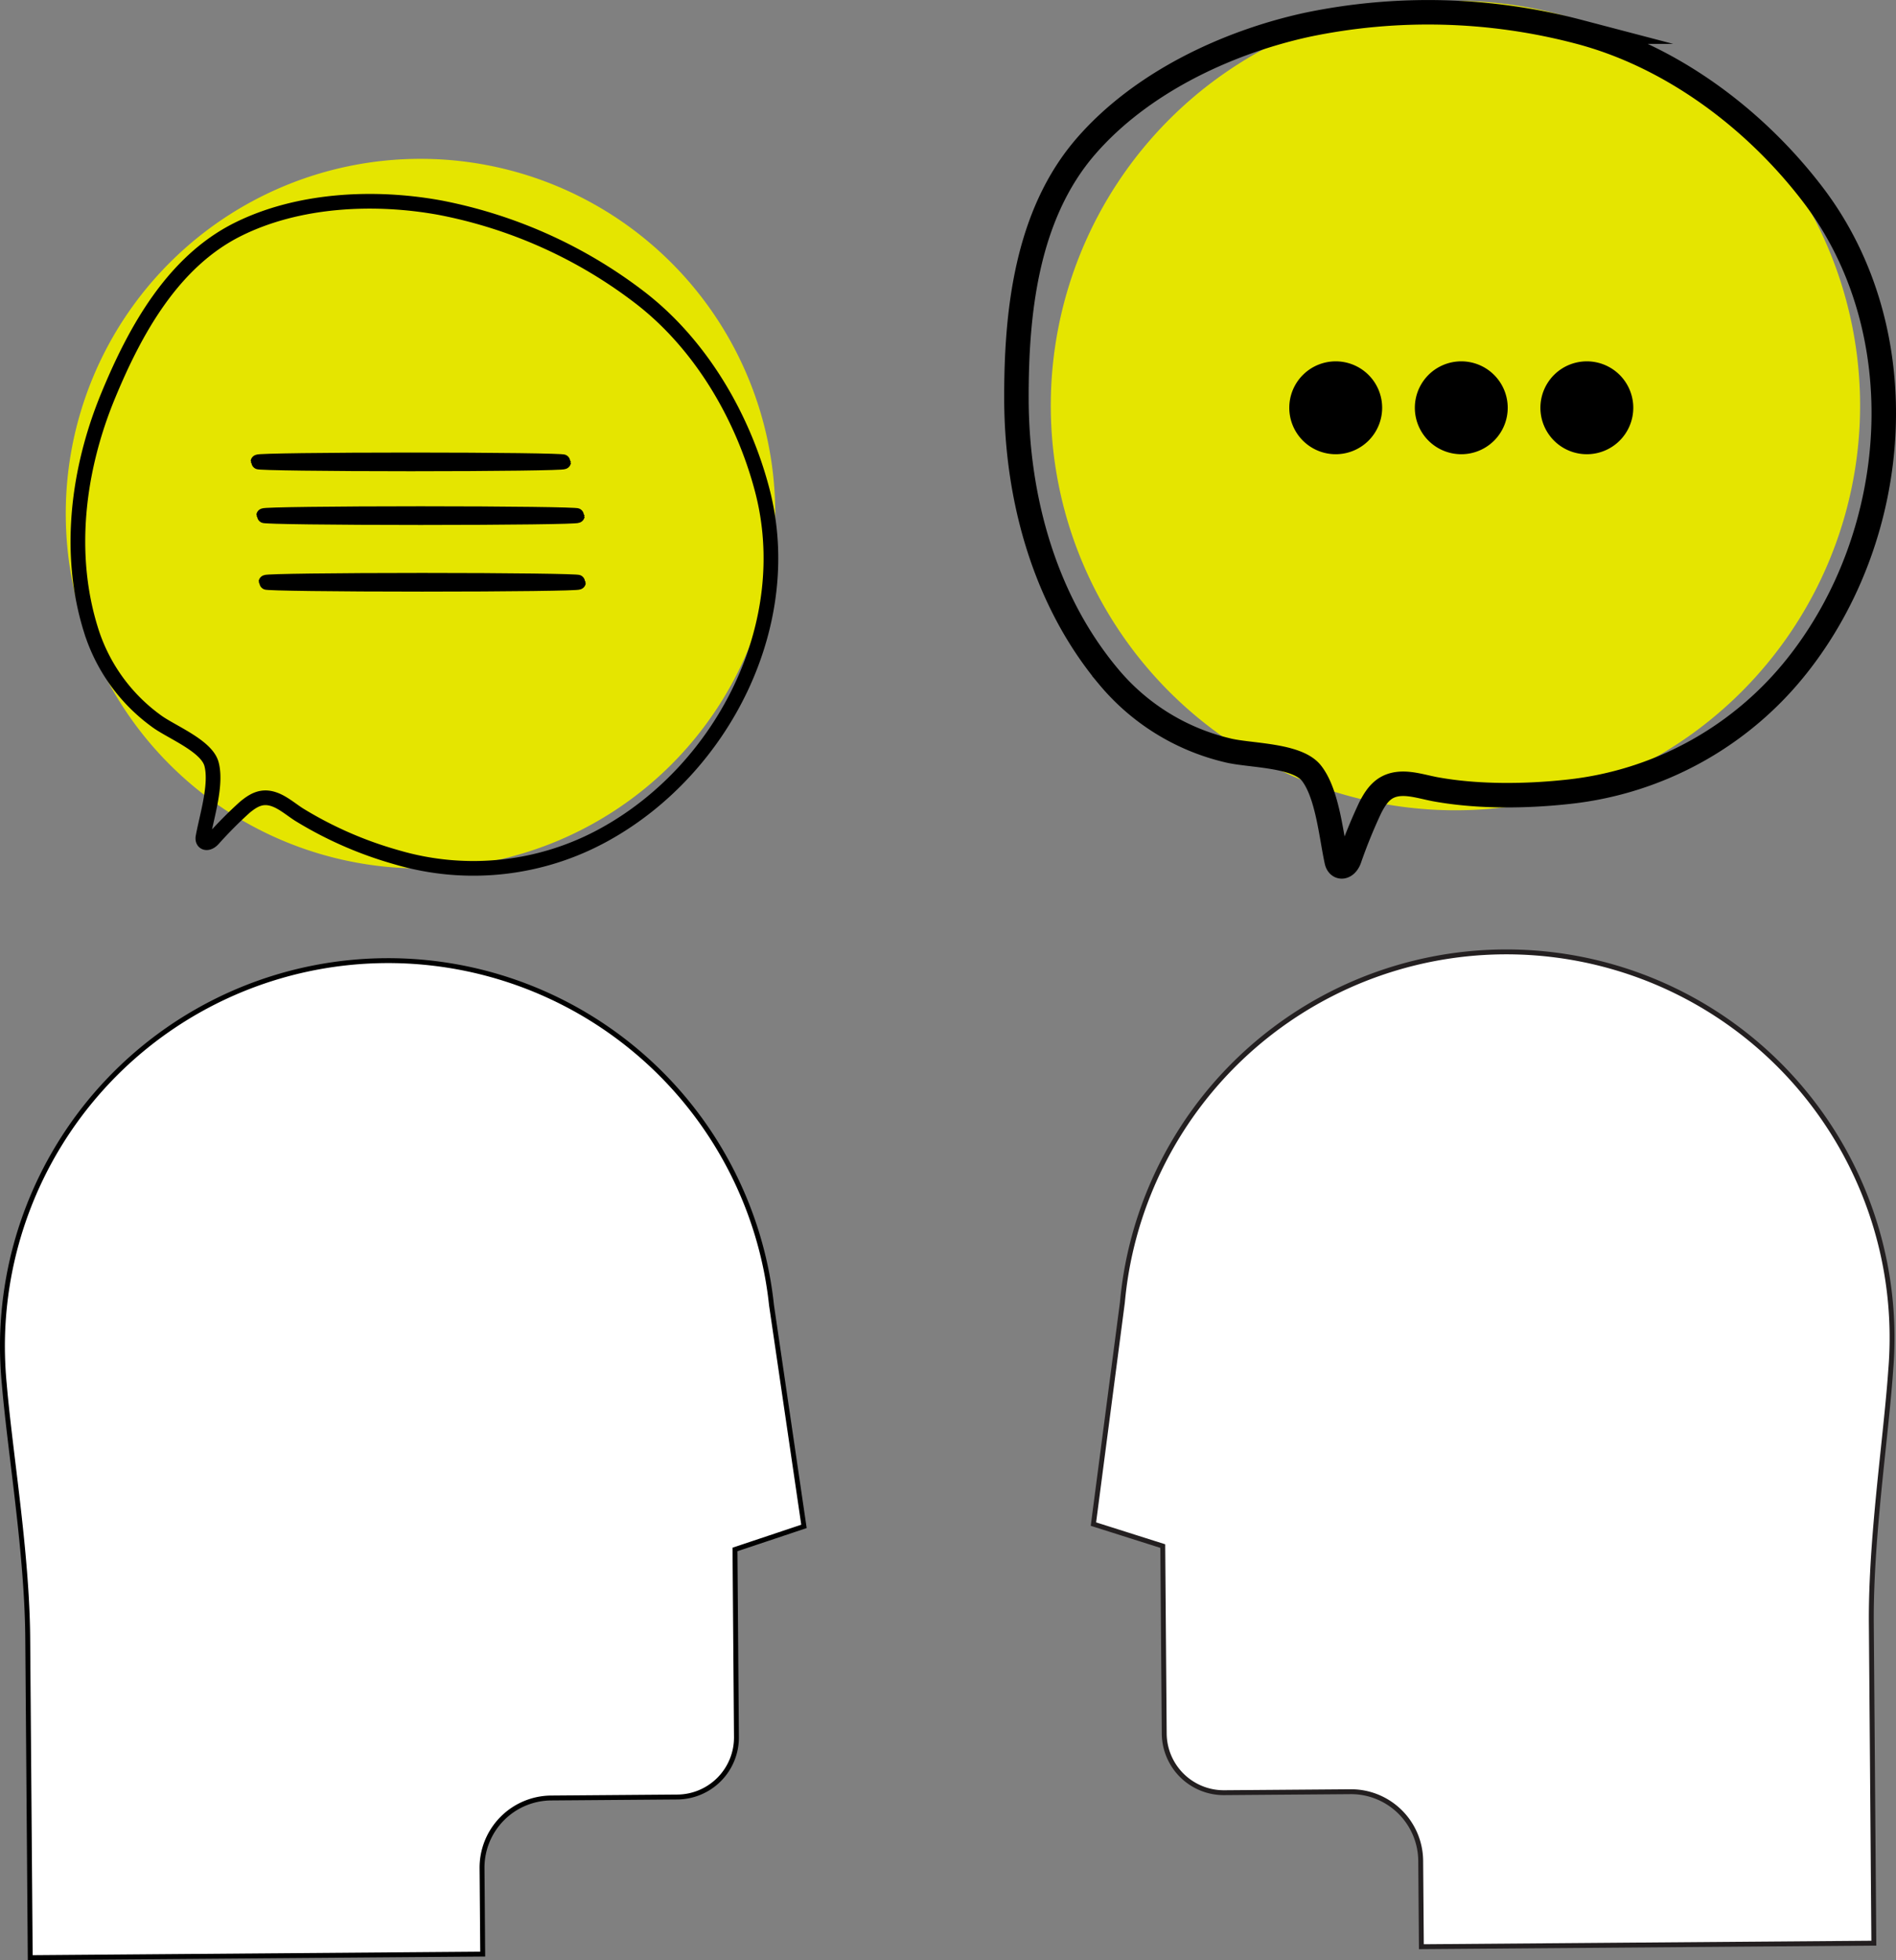
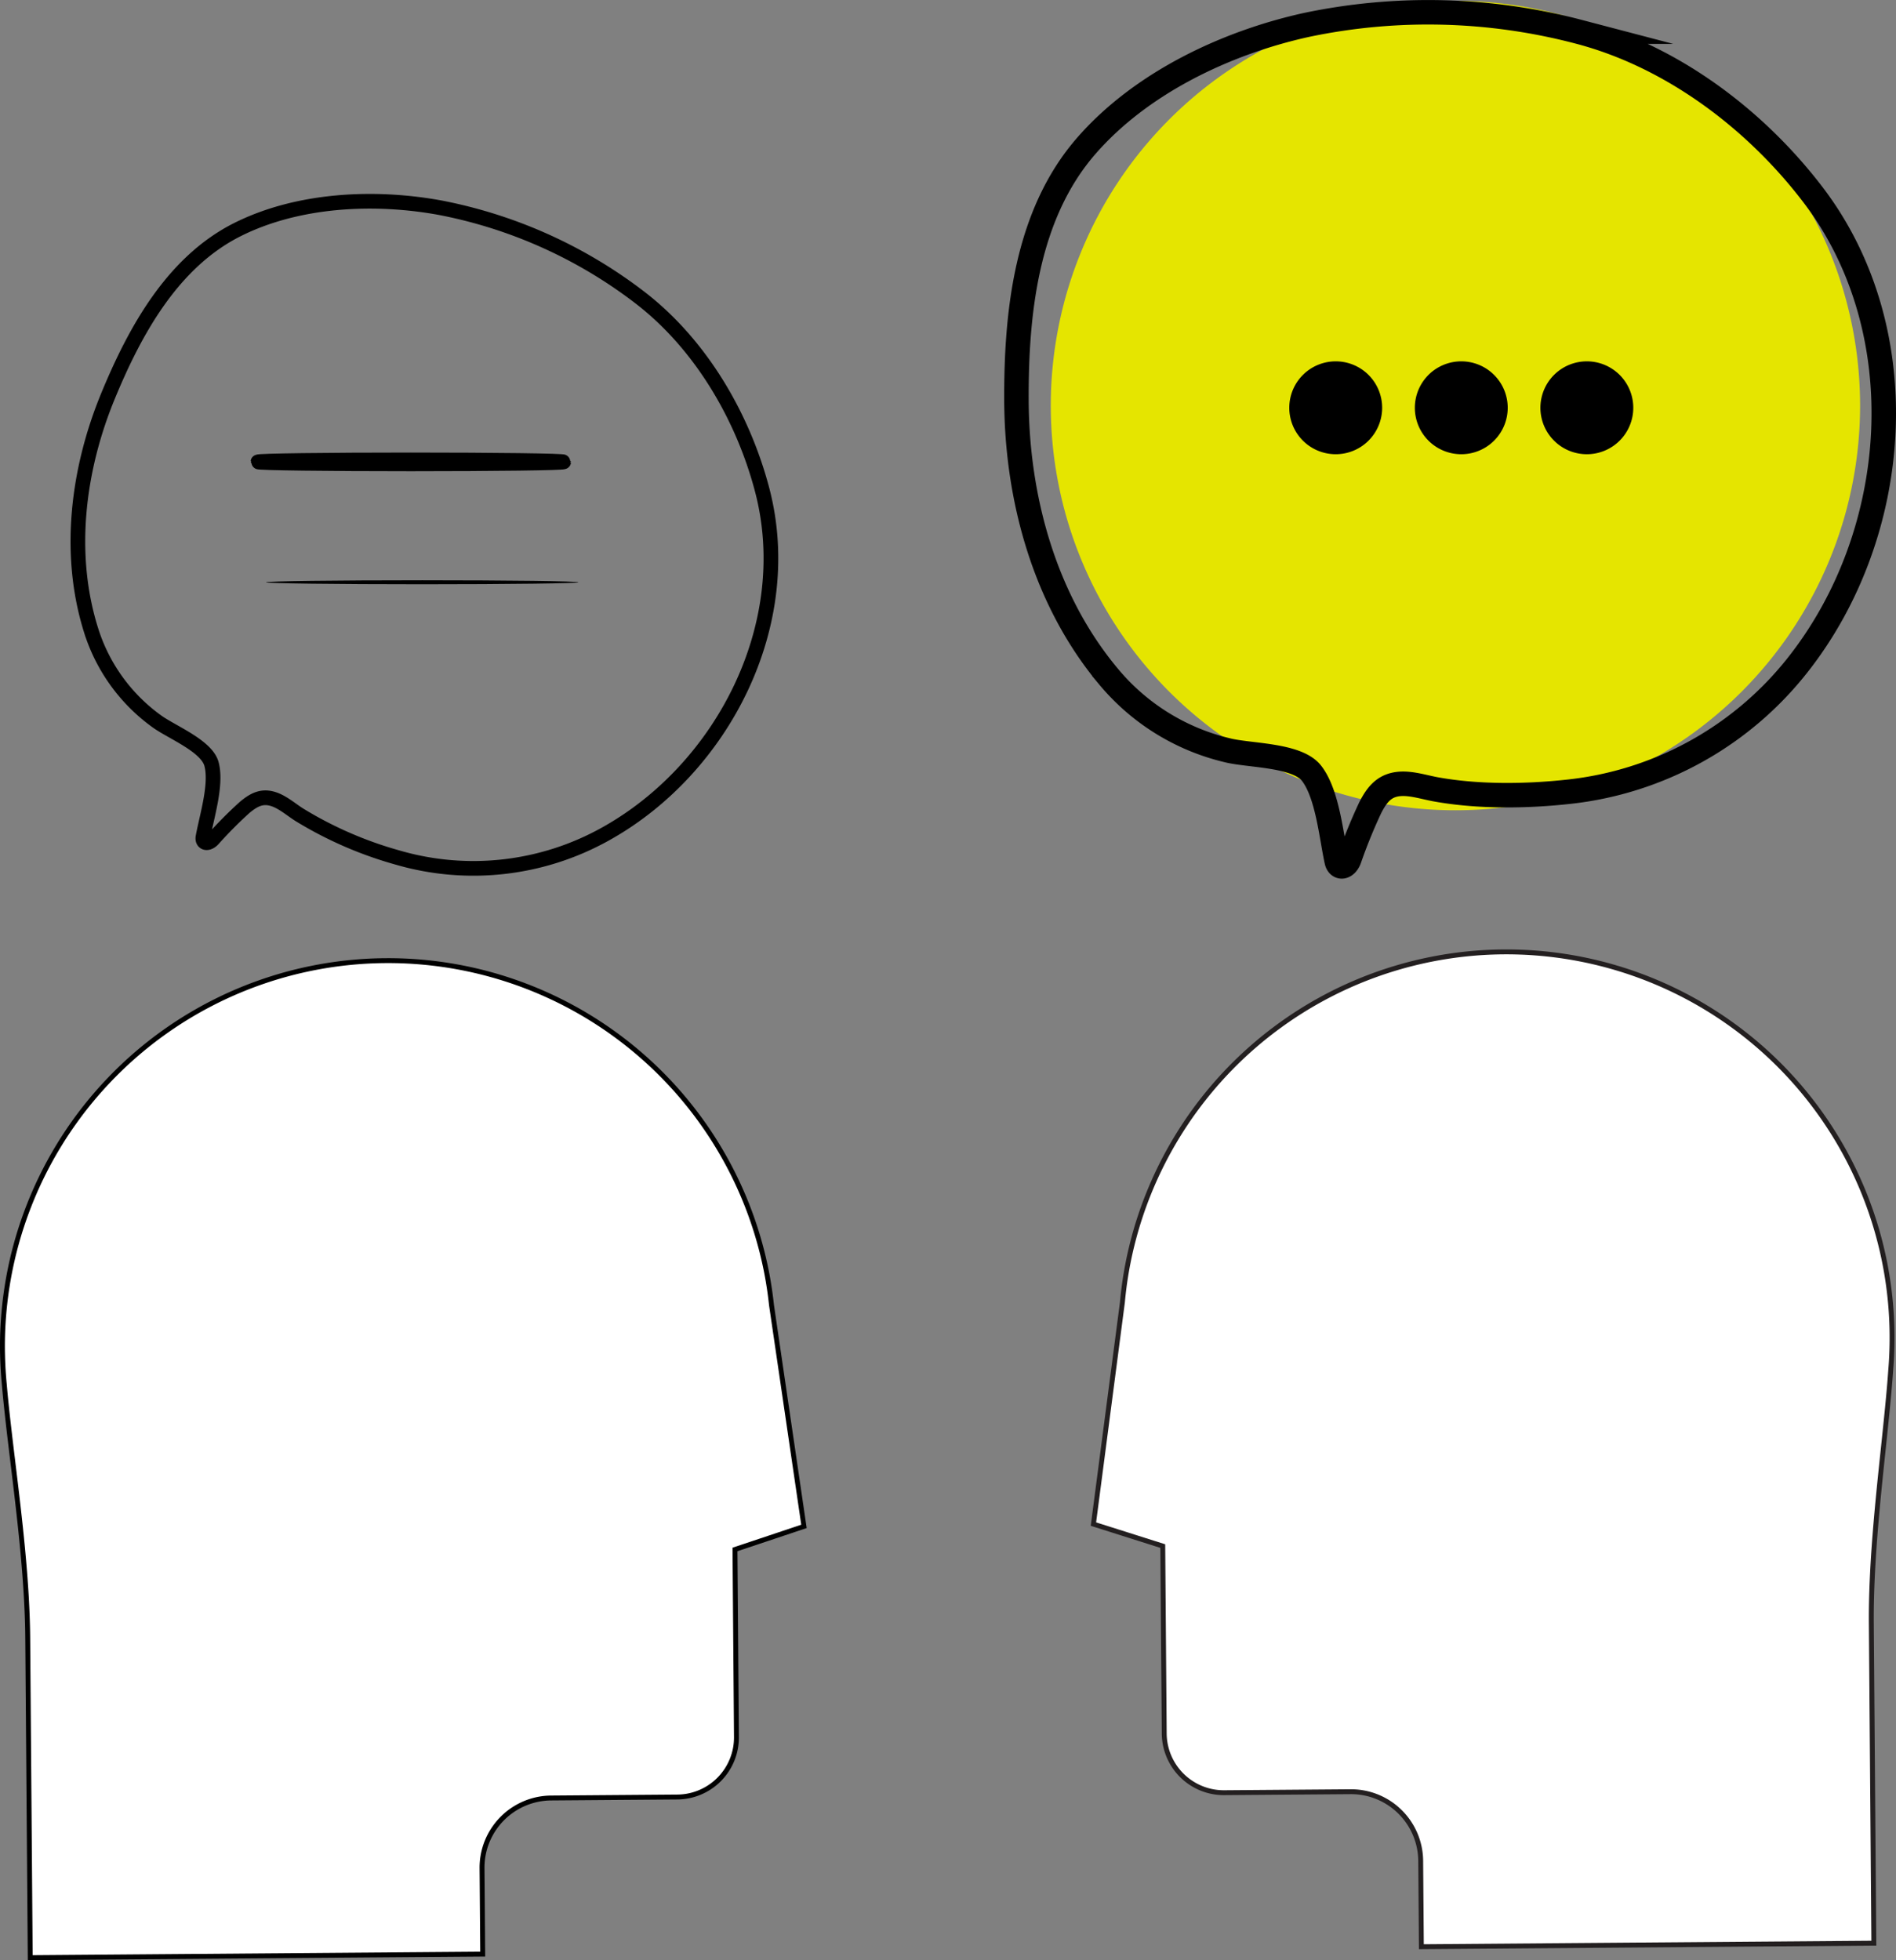
<svg xmlns="http://www.w3.org/2000/svg" width="387.326" height="400.368" viewBox="0 0 387.326 400.368">
  <rect x="0" y="0" width="387.326" height="400.368" fill="#808080" stroke="none" />
  <defs>
    <clipPath id="clip-path">
      <rect id="Rectángulo_327" data-name="Rectángulo 327" width="387.326" height="400.368" fill="none" />
    </clipPath>
  </defs>
  <g id="Grupo_352" data-name="Grupo 352" clip-path="url(#clip-path)">
    <path id="Trazado_1964" data-name="Trazado 1964" d="M379.989,82.838A82.664,82.664,0,1,1,297.325.174a82.664,82.664,0,0,1,82.664,82.664" fill="#e5e500" />
-     <path id="Trazado_1965" data-name="Trazado 1965" d="M158.374,104.915A72.47,72.47,0,1,1,85.9,32.444a72.471,72.471,0,0,1,72.471,72.471" fill="#e5e500" />
    <path id="Trazado_1966" data-name="Trazado 1966" d="M155.691,100.029c-3.983-15.126-12.714-29.946-25.223-39.45A97.157,97.157,0,0,0,89.785,42.4c-13.361-2.423-28.841-1.687-41.154,4.433C35.277,53.47,27.552,67.593,22.07,80.881c-6.147,14.9-8.375,32.09-3.507,47.713a36.221,36.221,0,0,0,13.293,18.614c2.913,2.215,10.308,5.056,11.343,8.824,1.141,4.149-.978,10.769-1.727,14.911-.233,1.29.97,1.641,2.052.472a85.927,85.927,0,0,1,6.4-6.45c1.894-1.6,3.613-2.54,6.059-1.7,1.794.614,3.469,2.064,5.054,3.087a78.865,78.865,0,0,0,20.053,8.77,55.387,55.387,0,0,0,42.533-4.736C147.735,157.022,162.883,127.346,155.691,100.029Z" fill="none" stroke="#000" stroke-miterlimit="10" stroke-width="3" />
    <path id="Trazado_1967" data-name="Trazado 1967" d="M370.316,39.709c-11.821-15.47-28.949-28.313-47.874-33.24A120.934,120.934,0,0,0,267,5.069c-16.511,3.617-33.942,11.877-45.156,24.806-12.162,14.023-14.272,33.948-14.2,51.84.076,20.064,5.749,40.877,18.825,56.493a45.083,45.083,0,0,0,24.187,15.018c4.407,1.149,14.264.871,17.259,4.7,3.3,4.221,4.034,12.841,5.157,17.958.35,1.594,1.9,1.421,2.584-.44a106.48,106.48,0,0,1,4.267-10.477c1.409-2.75,2.934-4.649,6.146-4.859,2.354-.154,4.973.709,7.284,1.125,8.682,1.564,18.485,1.438,27.238.47a68.942,68.942,0,0,0,46.6-25.814C388.475,109,391.663,67.647,370.316,39.709Z" fill="none" stroke="#000" stroke-miterlimit="10" stroke-width="5" />
    <path id="Trazado_1968" data-name="Trazado 1968" d="M115.15,94.343c0,.225-13.983.407-31.227.407s-31.231-.182-31.231-.407,13.98-.406,31.231-.406,31.227.182,31.227.406" />
    <path id="Trazado_1969" data-name="Trazado 1969" d="M115.15,94.343c0,.225-13.983.407-31.227.407s-31.231-.182-31.231-.407,13.98-.406,31.231-.406S115.15,94.119,115.15,94.343Z" fill="none" stroke="#000" stroke-width="3" />
-     <path id="Trazado_1970" data-name="Trazado 1970" d="M117.947,105.321c0,.225-14.348.407-32.043.407s-32.046-.182-32.046-.407,14.345-.407,32.046-.407,32.043.182,32.043.407" />
-     <path id="Trazado_1971" data-name="Trazado 1971" d="M117.947,105.321c0,.225-14.348.407-32.043.407s-32.046-.182-32.046-.407,14.345-.407,32.046-.407S117.947,105.1,117.947,105.321Z" fill="none" stroke="#000" stroke-width="3" />
    <path id="Trazado_1972" data-name="Trazado 1972" d="M118.18,118.934c0,.225-14.3.407-31.926.407s-31.93-.182-31.93-.407,14.293-.407,31.93-.407,31.926.182,31.926.407" />
-     <path id="Trazado_1973" data-name="Trazado 1973" d="M118.18,118.934c0,.225-14.3.407-31.926.407s-31.93-.182-31.93-.407,14.293-.407,31.93-.407S118.18,118.709,118.18,118.934Z" fill="none" stroke="#000" stroke-width="3" />
    <path id="Trazado_1974" data-name="Trazado 1974" d="M282.354,83.292a9.486,9.486,0,1,1-9.486-9.486,9.486,9.486,0,0,1,9.486,9.486" />
    <path id="Trazado_1975" data-name="Trazado 1975" d="M308.005,83.292a9.486,9.486,0,1,1-9.486-9.486,9.486,9.486,0,0,1,9.486,9.486" />
    <path id="Trazado_1976" data-name="Trazado 1976" d="M333.656,83.292a9.486,9.486,0,1,1-9.486-9.486,9.486,9.486,0,0,1,9.486,9.486" />
    <path id="Trazado_1977" data-name="Trazado 1977" d="M112.579,367.25l25.808-.2A12.166,12.166,0,0,0,150.445,354.8l-.3-38.315,14.093-4.711-6.631-45.192c-.223-2.1-.531-4.2-.916-6.247A78.785,78.785,0,0,0,.5,275.62q.006.625.024,1.284c.048,1.967.166,3.93.352,5.838.4,4.706,1.057,10.167,1.757,15.948,1.378,11.374,2.939,24.266,3.03,35.881l.513,65.293,92.434-.726-.138-17.559a14.233,14.233,0,0,1,14.105-14.329" fill="#fff" />
    <path id="Trazado_1978" data-name="Trazado 1978" d="M112.579,367.25l25.808-.2A12.166,12.166,0,0,0,150.445,354.8l-.3-38.315,14.093-4.711-6.631-45.192c-.223-2.1-.531-4.2-.916-6.247A78.785,78.785,0,0,0,.5,275.62q.006.625.024,1.284c.048,1.967.166,3.93.352,5.838.4,4.706,1.057,10.167,1.757,15.948,1.378,11.374,2.939,24.266,3.03,35.881l.513,65.293,92.434-.726-.138-17.559A14.233,14.233,0,0,1,112.579,367.25Z" fill="none" stroke="#000" stroke-miterlimit="10" stroke-width="1" />
    <path id="Trazado_1979" data-name="Trazado 1979" d="M275.894,365.966l-25.808.2a12.168,12.168,0,0,1-12.249-12.058l-.3-38.315-14.166-4.49,5.92-45.289c.19-2.1.465-4.208.818-6.261a78.785,78.785,0,0,1,156.409,12.83c0,.416,0,.845,0,1.284-.017,1.968-.1,3.932-.26,5.843-.322,4.712-.9,10.182-1.506,15.974-1.2,11.394-2.557,24.309-2.466,35.924L382.8,396.9l-92.434.726-.138-17.558a14.233,14.233,0,0,0-14.329-14.106" fill="#fff" />
    <path id="Trazado_1980" data-name="Trazado 1980" d="M275.894,365.966l-25.808.2a12.168,12.168,0,0,1-12.249-12.058l-.3-38.315-14.166-4.49,5.92-45.289c.19-2.1.465-4.208.818-6.261a78.785,78.785,0,0,1,156.409,12.83c0,.416,0,.845,0,1.284-.017,1.968-.1,3.932-.26,5.843-.322,4.712-.9,10.182-1.506,15.974-1.2,11.394-2.557,24.309-2.466,35.924L382.8,396.9l-92.434.726-.138-17.558A14.233,14.233,0,0,0,275.894,365.966Z" fill="none" stroke="#231f20" stroke-miterlimit="10" stroke-width="1" />
  </g>
</svg>